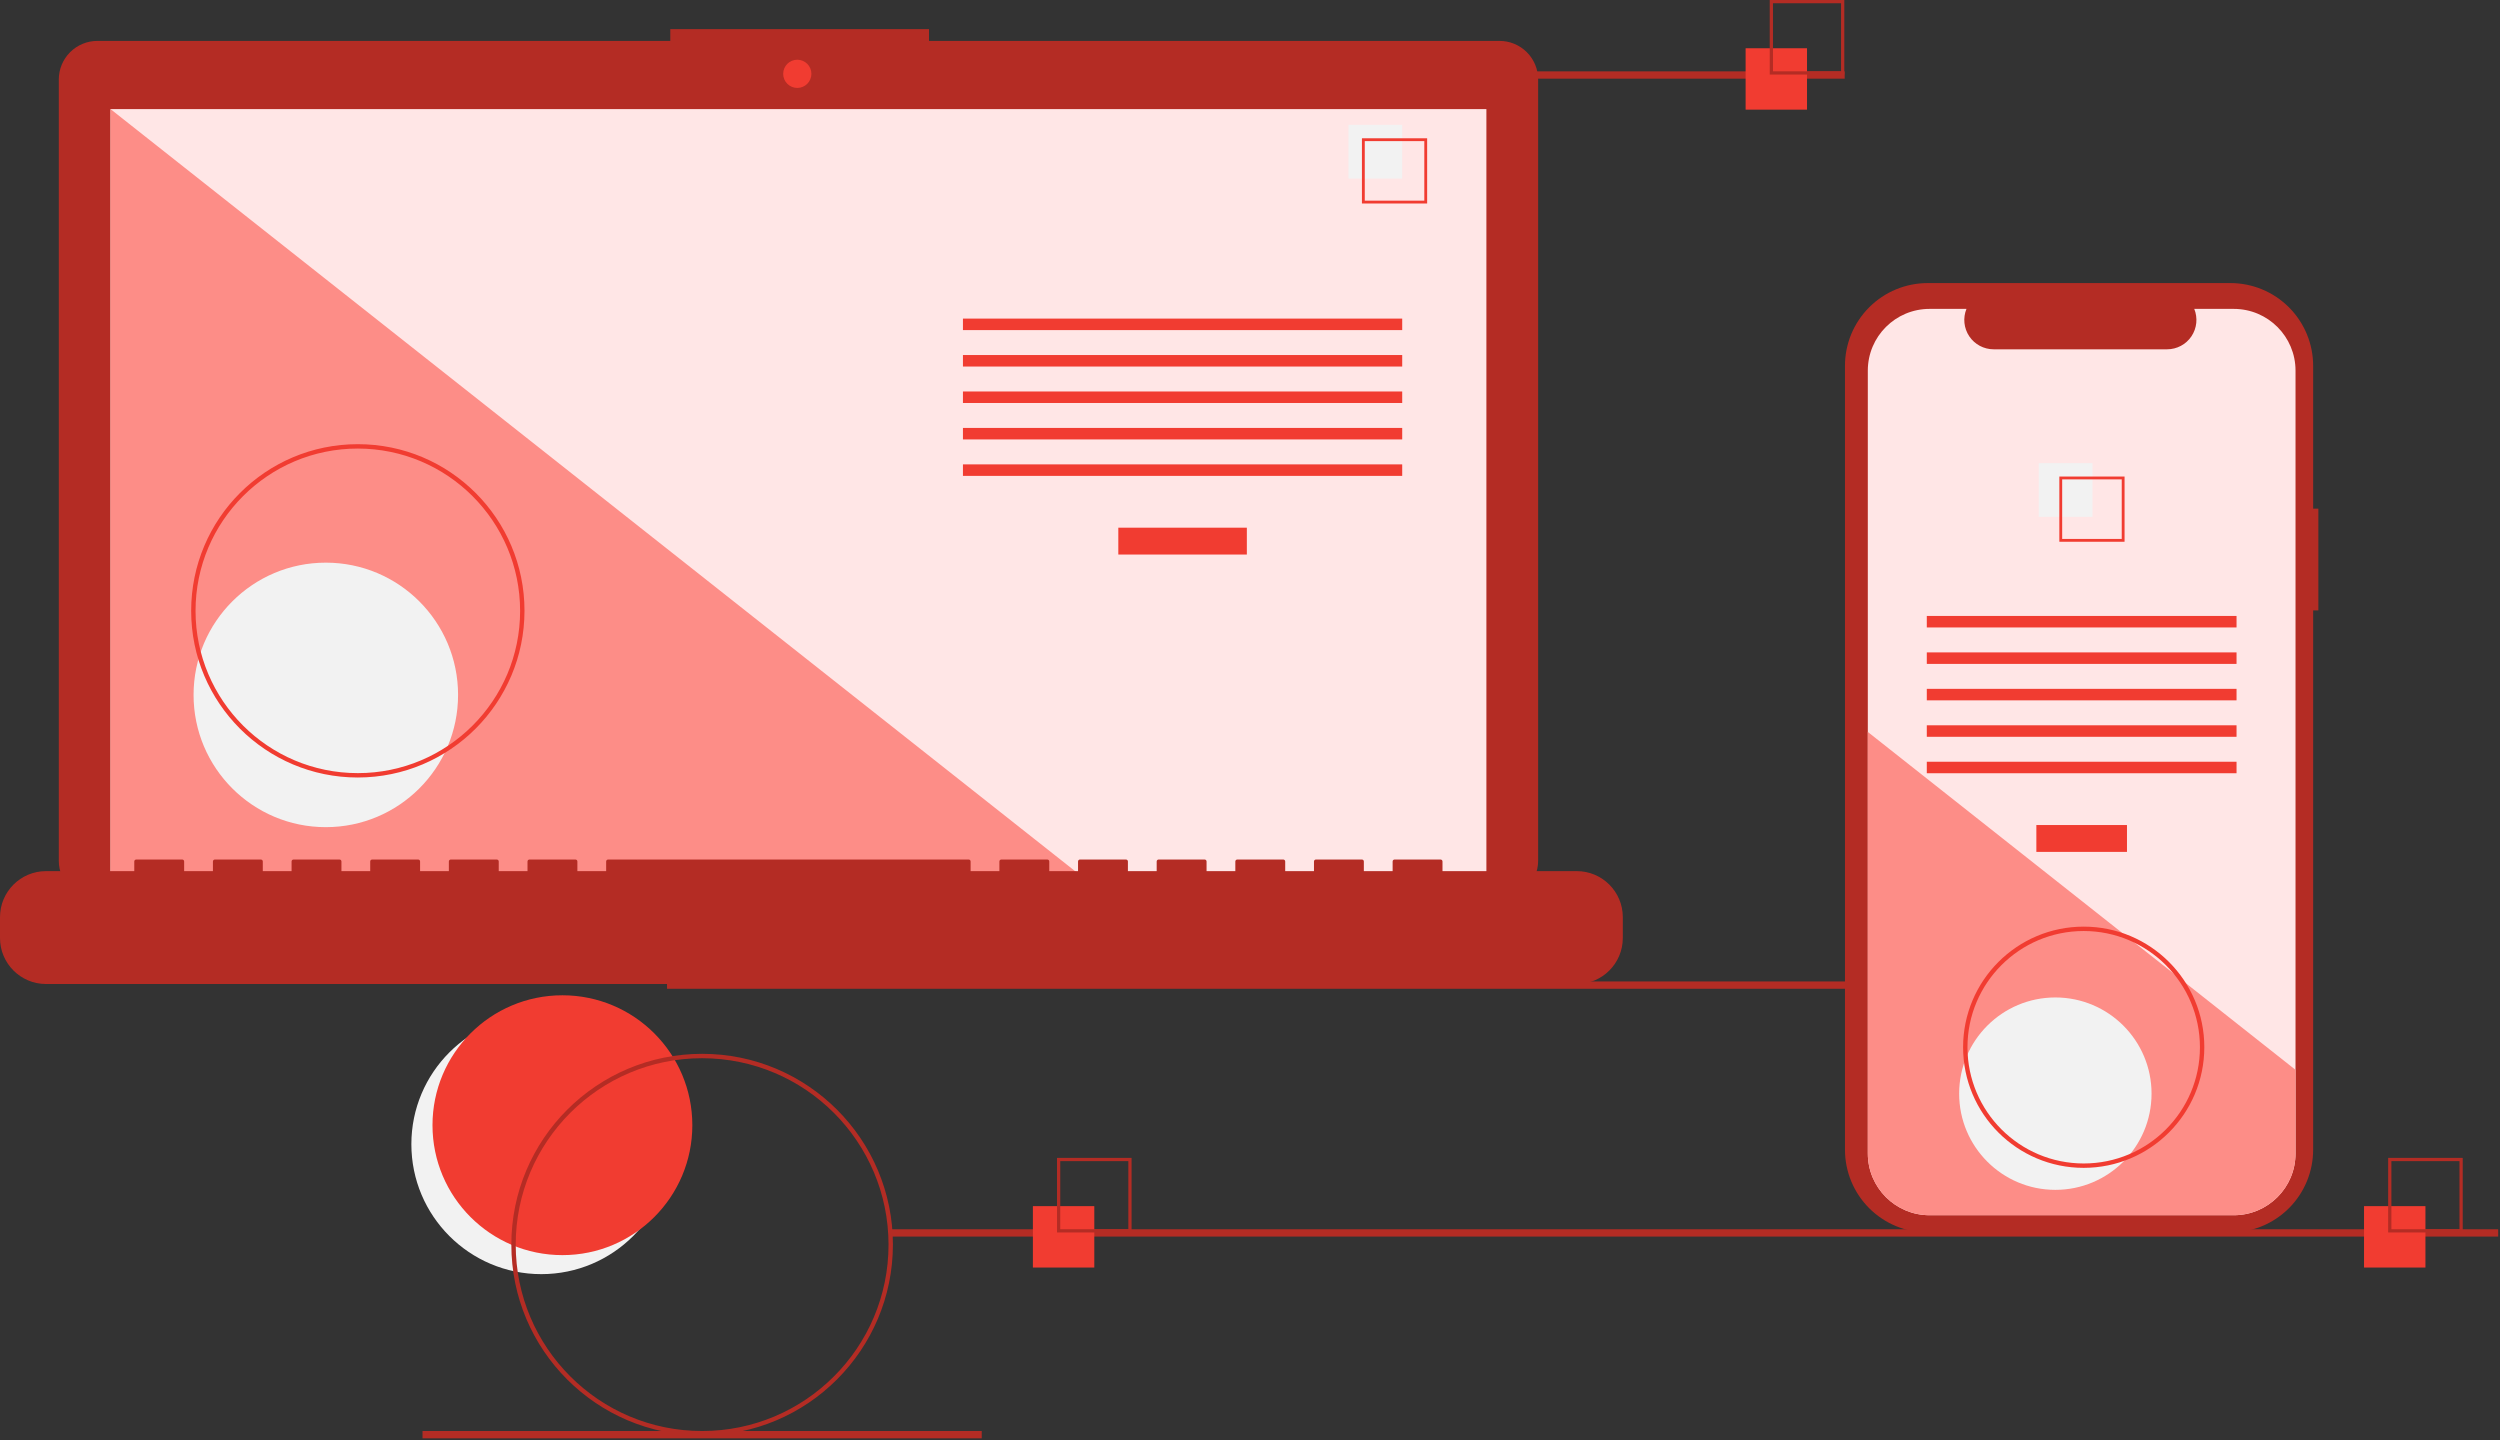
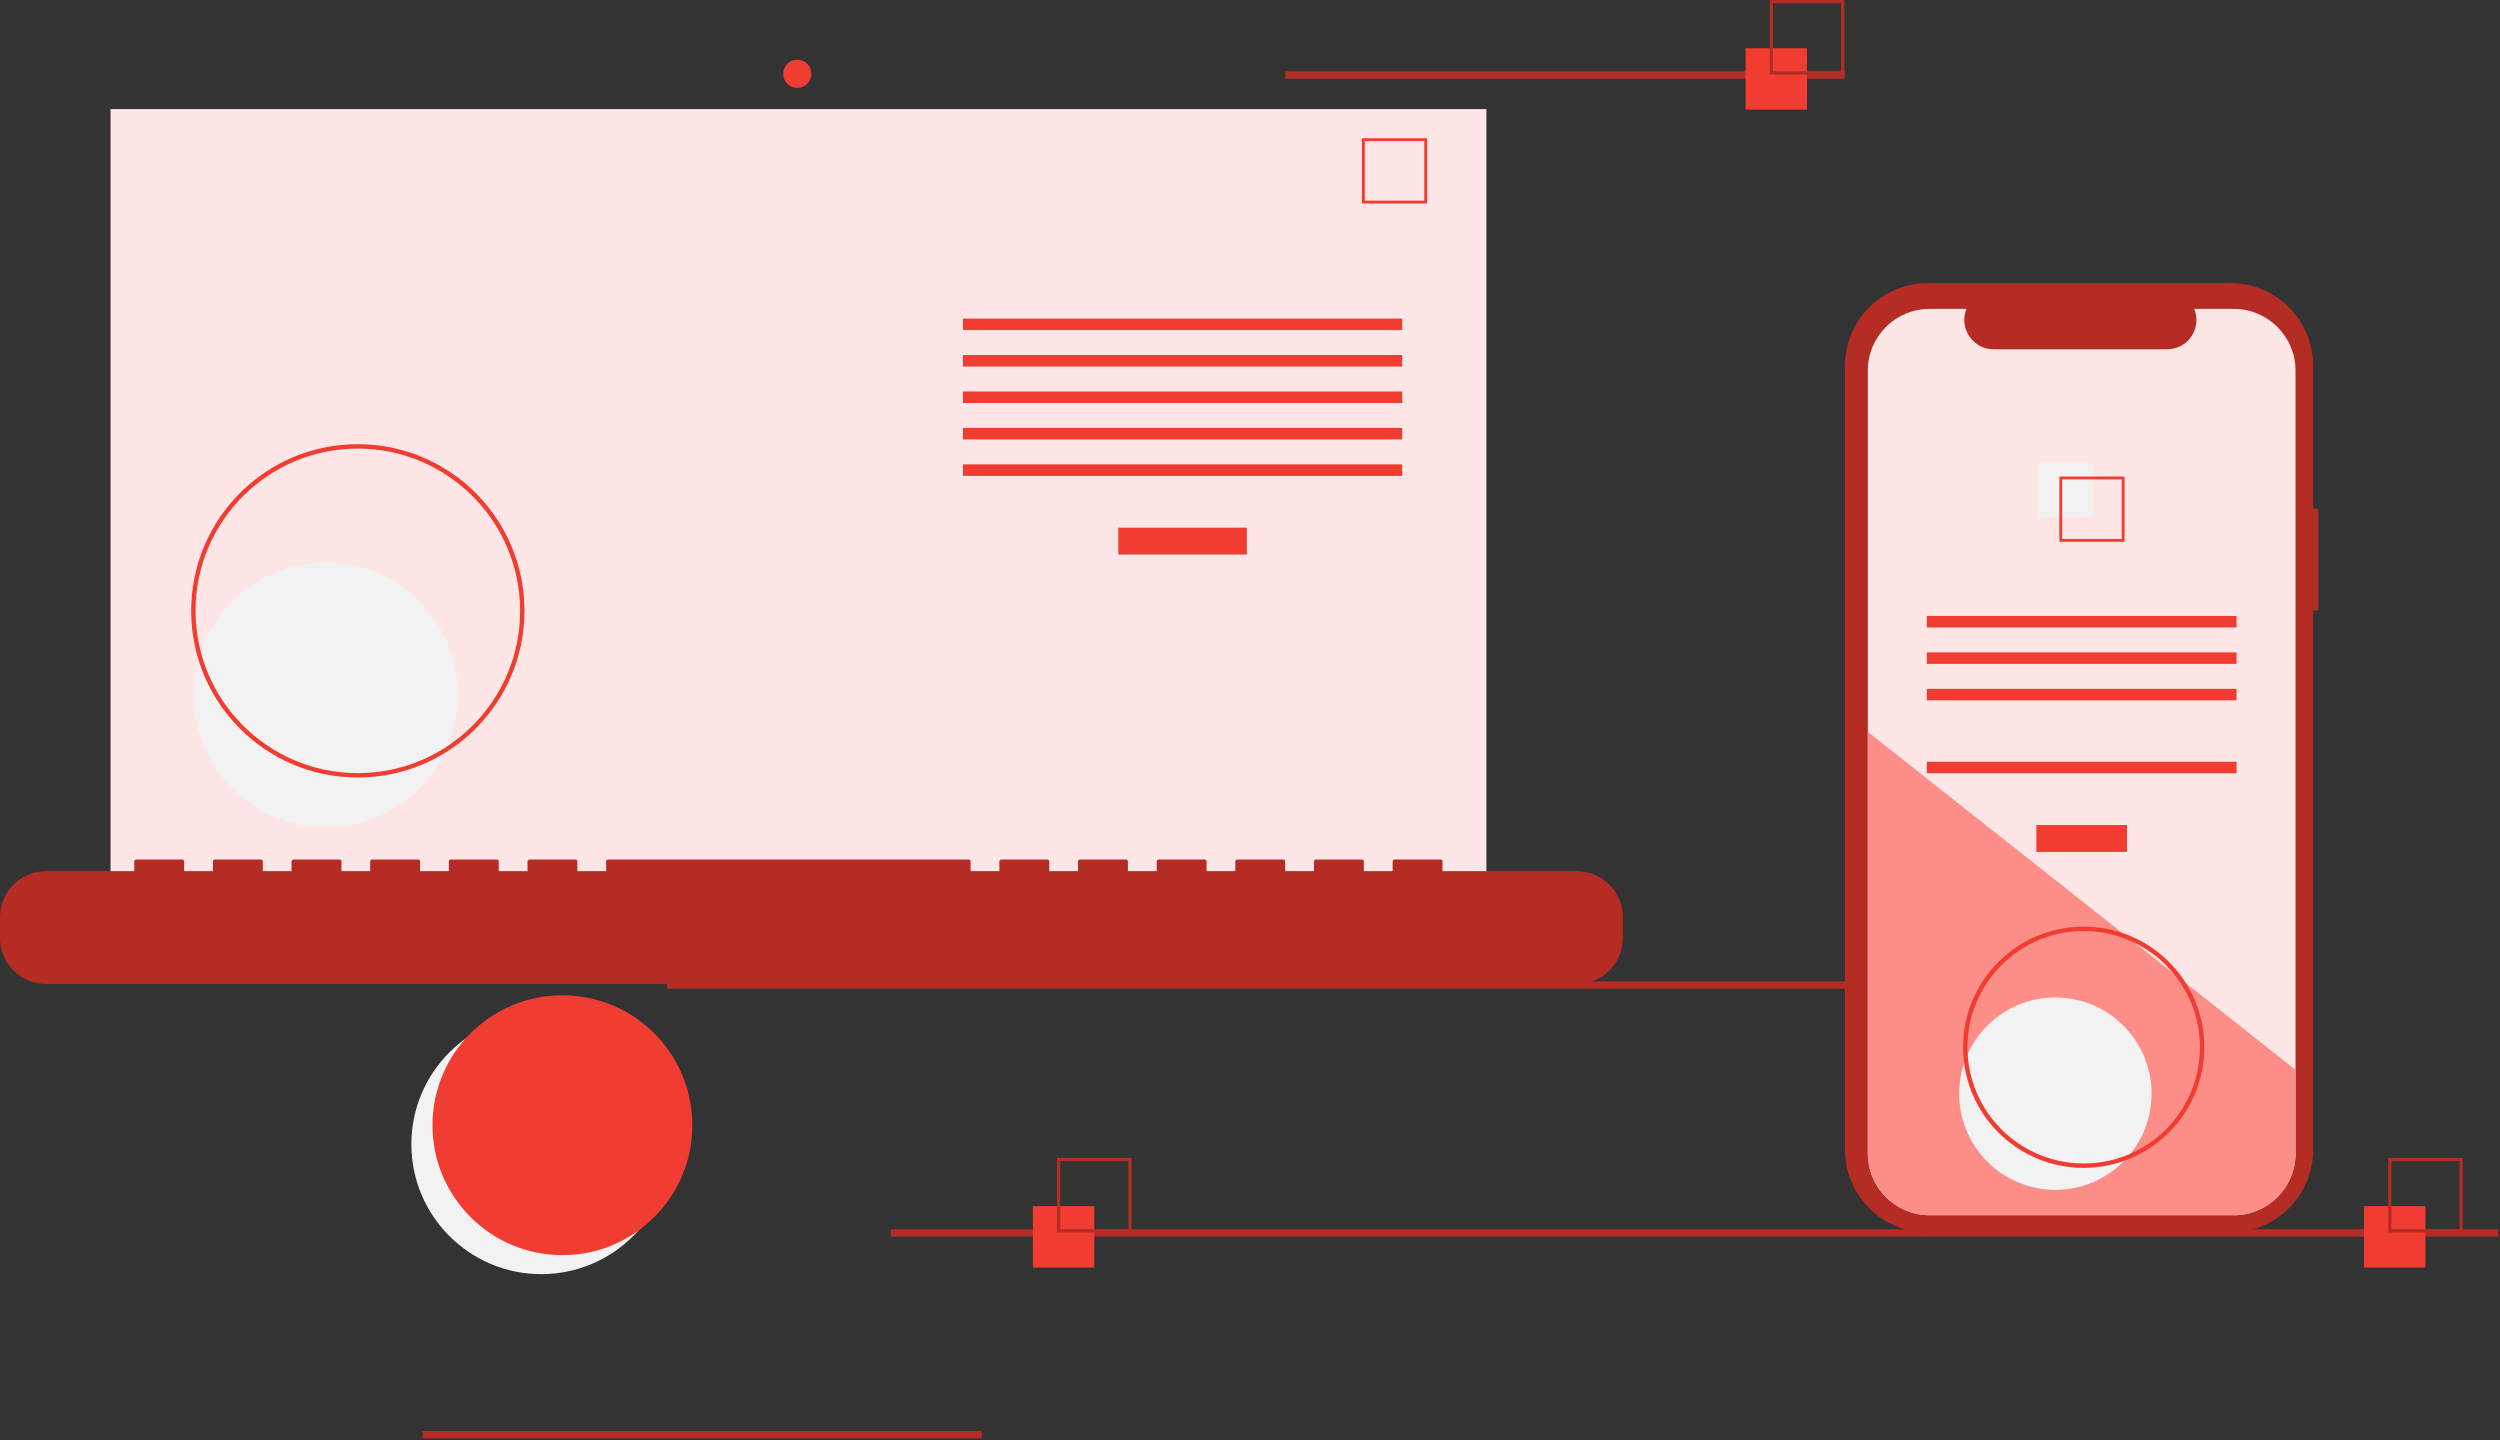
<svg xmlns="http://www.w3.org/2000/svg" width="342px" height="197px" viewBox="0 0 342 197" version="1.1">
  <rect x="0" y="0" width="342" height="197" fill="#333333" stroke="none" />
  <title>landing-page-graphics-pwa-development-expertise</title>
  <desc>Created with Sketch.</desc>
  <g id="Page-1" stroke="none" stroke-width="1" fill="none" fill-rule="evenodd">
    <g id="PWA" transform="translate(-1107, -124)" fill-rule="nonzero">
      <g id="landing-page-graphics-pwa-development-expertise" transform="translate(1107, 124)">
        <circle id="Oval" fill="#F2F2F2" cx="74.048" cy="156.529" r="17.773" />
        <circle id="Oval" fill="#F13C31" cx="76.938" cy="153.928" r="17.773" />
        <rect id="Rectangle" fill="#B42C24" x="91.251" y="134.263" width="219.9" height="1" />
-         <path d="M205.138,5.596 L127.087,5.596 L127.087,3.987 L91.696,3.987 L91.696,5.596 L13.323,5.596 C11.923,5.596 10.58,6.152 9.59,7.142 C8.6,8.132 8.043,9.475 8.043,10.875 L8.043,117.751 C8.043,120.667 10.407,123.03 13.323,123.03 L205.138,123.03 C208.054,123.03 210.417,120.667 210.417,117.751 L210.417,10.875 C210.417,9.475 209.861,8.132 208.871,7.142 C207.881,6.152 206.538,5.596 205.138,5.596 L205.138,5.596 Z" id="Path" fill="#B42C24" />
        <rect id="Rectangle" fill="#FFE6E6" x="15.122" y="14.926" width="188.217" height="106.174" />
        <circle id="Oval" fill="#F13C31" cx="109.07" cy="10.1" r="1.93" />
-         <polygon id="Path" fill="#FD8D87" points="149.512 121.1 15.122 121.1 15.122 14.926" />
        <circle id="Oval" fill="#F2F2F2" cx="44.572" cy="95.063" r="18.092" />
        <rect id="Rectangle" fill="#F13C31" x="152.986" y="72.187" width="17.582" height="3.674" />
        <rect id="Rectangle" fill="#F13C31" x="131.73" y="43.584" width="60.092" height="1.574" />
        <rect id="Rectangle" fill="#F13C31" x="131.73" y="48.569" width="60.092" height="1.574" />
        <rect id="Rectangle" fill="#F13C31" x="131.73" y="53.555" width="60.092" height="1.574" />
        <rect id="Rectangle" fill="#F13C31" x="131.73" y="58.541" width="60.092" height="1.574" />
        <rect id="Rectangle" fill="#F13C31" x="131.73" y="63.527" width="60.092" height="1.574" />
-         <rect id="Rectangle" fill="#F2F2F2" x="184.475" y="17.08" width="7.348" height="7.348" />
        <path d="M195.234,27.839 L186.312,27.839 L186.312,18.917 L195.234,18.917 L195.234,27.839 Z M186.7,27.451 L194.846,27.451 L194.846,19.305 L186.7,19.305 L186.7,27.451 Z" id="Shape" fill="#F13C31" />
        <path d="M215.702,119.17 L197.333,119.17 L197.333,117.846 C197.333,117.776 197.306,117.71 197.256,117.661 C197.207,117.611 197.141,117.584 197.071,117.584 L190.773,117.584 C190.703,117.584 190.637,117.611 190.587,117.661 C190.538,117.71 190.511,117.776 190.511,117.846 L190.511,119.17 L186.574,119.17 L186.574,117.846 C186.574,117.776 186.547,117.71 186.498,117.661 C186.448,117.611 186.382,117.584 186.312,117.584 L180.014,117.584 C179.945,117.584 179.878,117.611 179.829,117.661 C179.779,117.71 179.752,117.776 179.752,117.846 L179.752,119.17 L175.816,119.17 L175.816,117.846 C175.816,117.776 175.788,117.71 175.739,117.661 C175.69,117.611 175.623,117.584 175.553,117.584 L169.255,117.584 C169.186,117.584 169.119,117.611 169.07,117.661 C169.021,117.71 168.993,117.776 168.993,117.846 L168.993,119.17 L165.057,119.17 L165.057,117.846 C165.057,117.776 165.029,117.71 164.98,117.661 C164.931,117.611 164.864,117.584 164.794,117.584 L158.496,117.584 C158.427,117.584 158.36,117.611 158.311,117.661 C158.262,117.71 158.234,117.776 158.234,117.846 L158.234,119.17 L154.298,119.17 L154.298,117.846 C154.298,117.776 154.27,117.71 154.221,117.661 C154.172,117.611 154.105,117.584 154.035,117.584 L147.738,117.584 C147.668,117.584 147.601,117.611 147.552,117.661 C147.503,117.71 147.475,117.776 147.475,117.846 L147.475,119.17 L143.539,119.17 L143.539,117.846 C143.539,117.776 143.511,117.71 143.462,117.661 C143.413,117.611 143.346,117.584 143.277,117.584 L136.979,117.584 C136.909,117.584 136.842,117.611 136.793,117.661 C136.744,117.71 136.716,117.776 136.716,117.846 L136.716,119.17 L132.78,119.17 L132.78,117.846 C132.78,117.776 132.752,117.71 132.703,117.661 C132.654,117.611 132.587,117.584 132.518,117.584 L83.184,117.584 C83.115,117.584 83.048,117.611 82.999,117.661 C82.95,117.71 82.922,117.776 82.922,117.846 L82.922,119.17 L78.986,119.17 L78.986,117.846 C78.986,117.776 78.958,117.71 78.909,117.661 C78.86,117.611 78.793,117.584 78.723,117.584 L72.426,117.584 C72.356,117.584 72.289,117.611 72.24,117.661 C72.191,117.71 72.163,117.776 72.163,117.846 L72.163,119.17 L68.227,119.17 L68.227,117.846 C68.227,117.776 68.199,117.71 68.15,117.661 C68.101,117.611 68.034,117.584 67.965,117.584 L61.667,117.584 C61.597,117.584 61.53,117.611 61.481,117.661 C61.432,117.71 61.404,117.776 61.404,117.846 L61.404,119.17 L57.468,119.17 L57.468,117.846 C57.468,117.776 57.44,117.71 57.391,117.661 C57.342,117.611 57.275,117.584 57.206,117.584 L50.908,117.584 C50.838,117.584 50.771,117.611 50.722,117.661 C50.673,117.71 50.645,117.776 50.645,117.846 L50.645,119.17 L46.709,119.17 L46.709,117.846 C46.709,117.776 46.682,117.71 46.632,117.661 C46.583,117.611 46.516,117.584 46.447,117.584 L40.149,117.584 C40.079,117.584 40.013,117.611 39.963,117.661 C39.914,117.71 39.887,117.776 39.887,117.846 L39.887,119.17 L35.95,119.17 L35.95,117.846 C35.95,117.776 35.923,117.71 35.873,117.661 C35.824,117.611 35.758,117.584 35.688,117.584 L29.39,117.584 C29.32,117.584 29.254,117.611 29.205,117.661 C29.155,117.71 29.128,117.776 29.128,117.846 L29.128,119.17 L25.191,119.17 L25.191,117.846 C25.191,117.776 25.164,117.71 25.115,117.661 C25.065,117.611 24.999,117.584 24.929,117.584 L18.631,117.584 C18.562,117.584 18.495,117.611 18.446,117.661 C18.396,117.71 18.369,117.776 18.369,117.846 L18.369,119.17 L6.298,119.17 C2.82,119.17 0,121.989 0,125.467 L0,128.315 C0,131.793 2.82,134.613 6.298,134.613 L215.702,134.613 C219.18,134.613 222,131.793 222,128.315 L222,125.467 C222,121.989 219.18,119.17 215.702,119.17 L215.702,119.17 Z" id="Path" fill="#B42C24" />
        <path d="M48.951,106.363 C36.359,106.363 26.151,96.155 26.151,83.563 C26.151,70.971 36.359,60.763 48.951,60.763 C61.543,60.763 71.751,70.971 71.751,83.563 C71.737,96.149 61.538,106.349 48.951,106.363 Z M48.951,61.363 C36.691,61.363 26.751,71.302 26.751,83.563 C26.751,95.824 36.691,105.763 48.951,105.763 C61.212,105.763 71.151,95.824 71.151,83.563 C71.138,71.308 61.206,61.377 48.951,61.363 Z" id="Shape" fill="#F13C31" />
        <rect id="Rectangle" fill="#B42C24" x="175.851" y="9.763" width="76.5" height="1" />
        <rect id="Rectangle" fill="#B42C24" x="121.851" y="168.163" width="219.9" height="1" />
        <rect id="Rectangle" fill="#B42C24" x="57.801" y="195.763" width="76.5" height="1" />
        <rect id="Rectangle" fill="#F13C31" x="141.3" y="165" width="8.4" height="8.4" />
        <path d="M154.8,168.6 L144.6,168.6 L144.6,158.4 L154.8,158.4 L154.8,168.6 Z M145.043,168.157 L154.357,168.157 L154.357,158.843 L145.043,158.843 L145.043,168.157 Z" id="Shape" fill="#B42C24" />
        <rect id="Rectangle" fill="#F13C31" x="238.8" y="6.6" width="8.4" height="8.4" />
        <path d="M252.3,10.2 L242.1,10.2 L242.1,-4.26325616e-15 L252.3,-4.26325616e-15 L252.3,10.2 Z M242.543,9.757 L251.857,9.757 L251.857,0.443 L242.543,0.443 L242.543,9.757 Z" id="Shape" fill="#B42C24" />
        <rect id="Rectangle" fill="#F13C31" x="323.4" y="165" width="8.4" height="8.4" />
        <path d="M336.9,168.6 L326.7,168.6 L326.7,158.4 L336.9,158.4 L336.9,168.6 Z M327.143,168.157 L336.457,168.157 L336.457,158.843 L327.143,158.843 L327.143,168.157 Z" id="Shape" fill="#B42C24" />
        <path d="M317.151,69.587 L316.438,69.587 L316.438,50.039 C316.438,47.038 315.246,44.16 313.124,42.039 C311.002,39.917 308.124,38.725 305.124,38.725 L263.708,38.725 C260.707,38.725 257.829,39.917 255.707,42.039 C253.585,44.16 252.393,47.038 252.393,50.039 L252.393,157.283 C252.393,160.284 253.585,163.162 255.707,165.284 C257.829,167.406 260.707,168.598 263.708,168.598 L305.124,168.598 C308.124,168.598 311.002,167.406 313.124,165.284 C315.246,163.162 316.438,160.284 316.438,157.283 L316.438,83.502 L317.151,83.502 L317.151,69.587 Z" id="Path" fill="#B42C24" />
        <path d="M314.028,50.704 L314.028,157.792 C314.029,162.458 310.247,166.243 305.58,166.243 L263.964,166.243 C259.298,166.243 255.516,162.458 255.516,157.792 L255.516,50.704 C255.516,46.038 259.299,42.256 263.964,42.256 L269.013,42.256 C268.509,43.494 268.653,44.901 269.399,46.011 C270.145,47.12 271.394,47.785 272.73,47.785 L296.457,47.785 C297.794,47.785 299.043,47.12 299.789,46.011 C300.534,44.901 300.679,43.494 300.174,42.256 L305.58,42.256 C310.246,42.256 314.028,46.038 314.028,50.704 Z" id="Path" fill="#FFE6E6" />
        <rect id="Rectangle" fill="#F13C31" x="278.574" y="112.865" width="12.397" height="3.674" />
        <rect id="Rectangle" fill="#F13C31" x="263.586" y="84.262" width="42.372" height="1.574" />
        <rect id="Rectangle" fill="#F13C31" x="263.586" y="89.248" width="42.372" height="1.574" />
        <rect id="Rectangle" fill="#F13C31" x="263.586" y="94.234" width="42.372" height="1.574" />
-         <rect id="Rectangle" fill="#F13C31" x="263.586" y="99.22" width="42.372" height="1.574" />
        <rect id="Rectangle" fill="#F13C31" x="263.586" y="104.206" width="42.372" height="1.574" />
        <rect id="Rectangle" fill="#F2F2F2" x="278.905" y="63.354" width="7.348" height="7.348" />
        <path d="M281.718,65.191 L281.718,74.113 L290.64,74.113 L290.64,65.191 L281.718,65.191 Z M290.253,73.726 L282.105,73.726 L282.105,65.578 L290.253,65.578 L290.253,73.726 Z" id="Shape" fill="#F13C31" />
        <path d="M314.028,146.356 L314.028,157.792 C314.029,162.458 310.247,166.242 305.58,166.243 L263.964,166.243 C259.298,166.242 255.516,162.458 255.516,157.792 L255.516,100.129 L290.577,127.828 L291.177,128.302 L297.699,133.453 L298.308,133.936 L314.028,146.356 Z" id="Path" fill="#FD8D87" />
        <circle id="Oval" fill="#F2F2F2" cx="281.172" cy="149.612" r="13.16" />
-         <path d="M96.051,196.363 C81.637,196.363 69.951,184.678 69.951,170.263 C69.951,155.848 81.637,144.163 96.051,144.163 C110.466,144.163 122.151,155.848 122.151,170.263 C122.135,184.671 110.459,196.347 96.051,196.363 L96.051,196.363 Z M96.051,144.763 C81.968,144.763 70.551,156.18 70.551,170.263 C70.551,184.346 81.968,195.763 96.051,195.763 C110.135,195.763 121.551,184.346 121.551,170.263 C121.535,156.186 110.128,144.779 96.051,144.763 Z" id="Shape" fill="#B42C24" />
        <path d="M285.051,159.763 C275.939,159.763 268.551,152.376 268.551,143.263 C268.551,134.15 275.939,126.763 285.051,126.763 C294.164,126.763 301.551,134.15 301.551,143.263 C301.541,152.371 294.16,159.753 285.051,159.763 Z M285.051,127.363 C276.27,127.363 269.151,134.482 269.151,143.263 C269.151,152.044 276.27,159.163 285.051,159.163 C293.833,159.163 300.951,152.044 300.951,143.263 C300.942,134.486 293.829,127.373 285.051,127.363 Z" id="Shape" fill="#F13C31" />
      </g>
    </g>
  </g>
</svg>